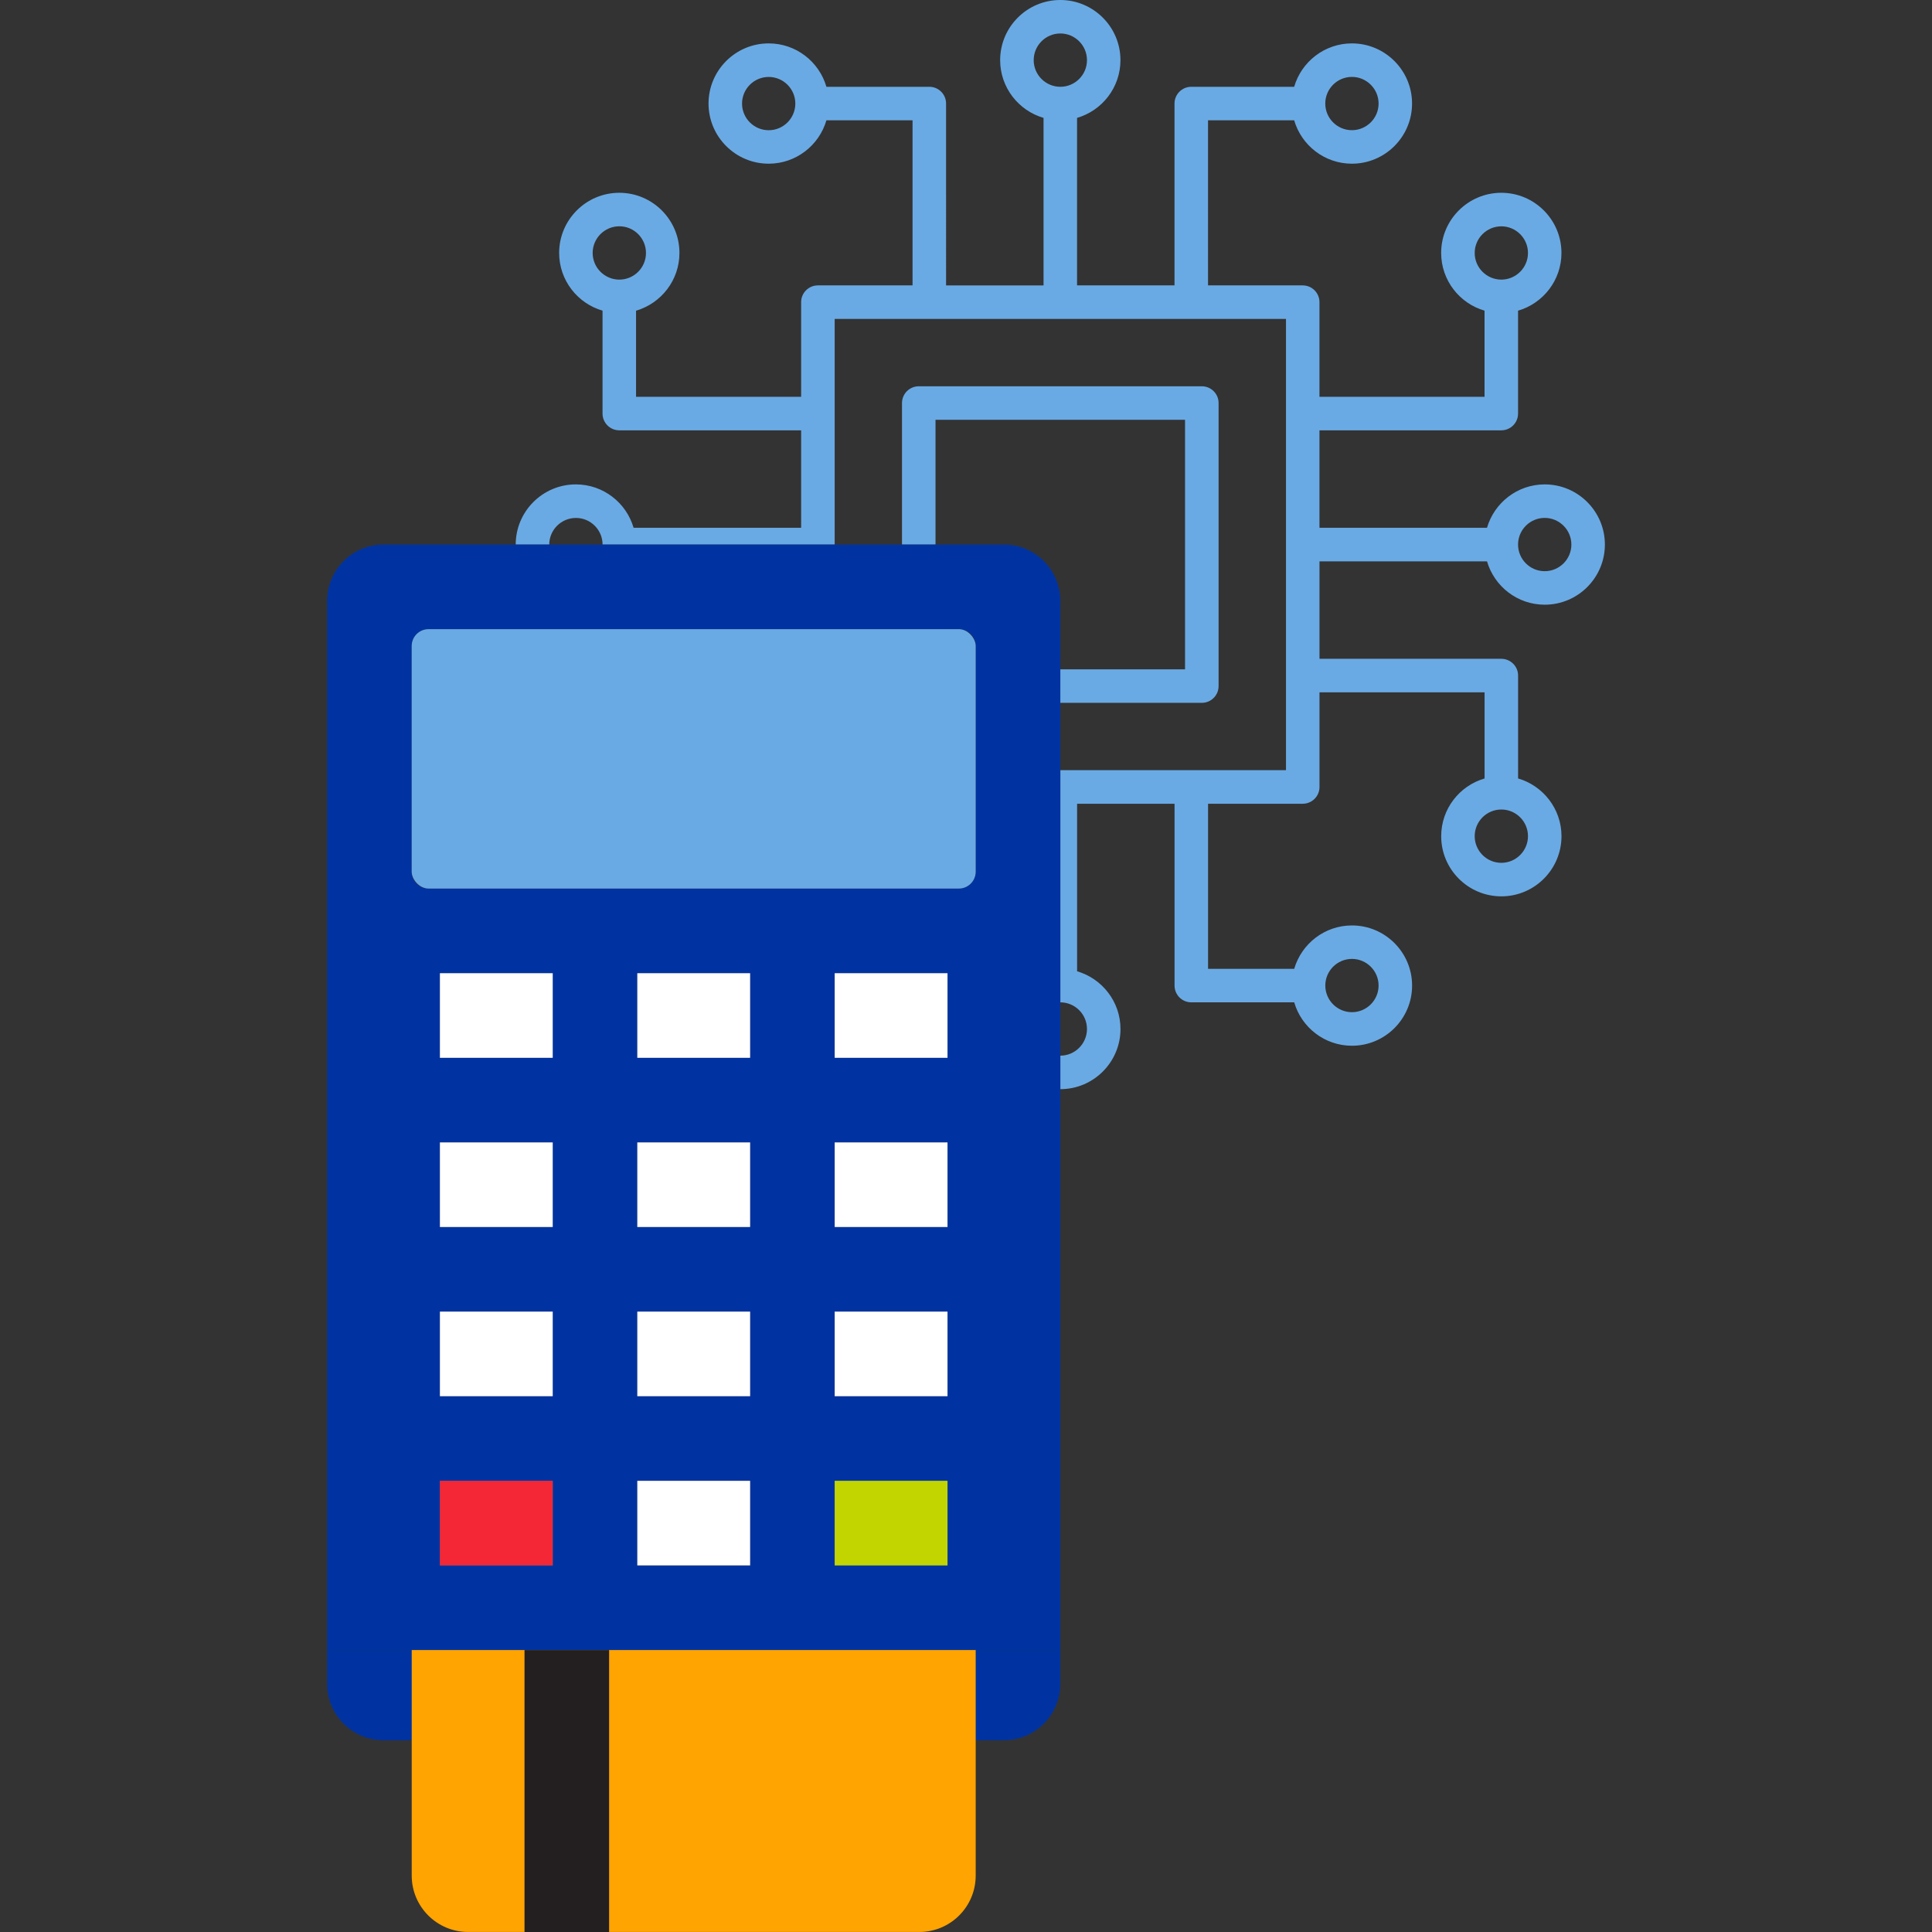
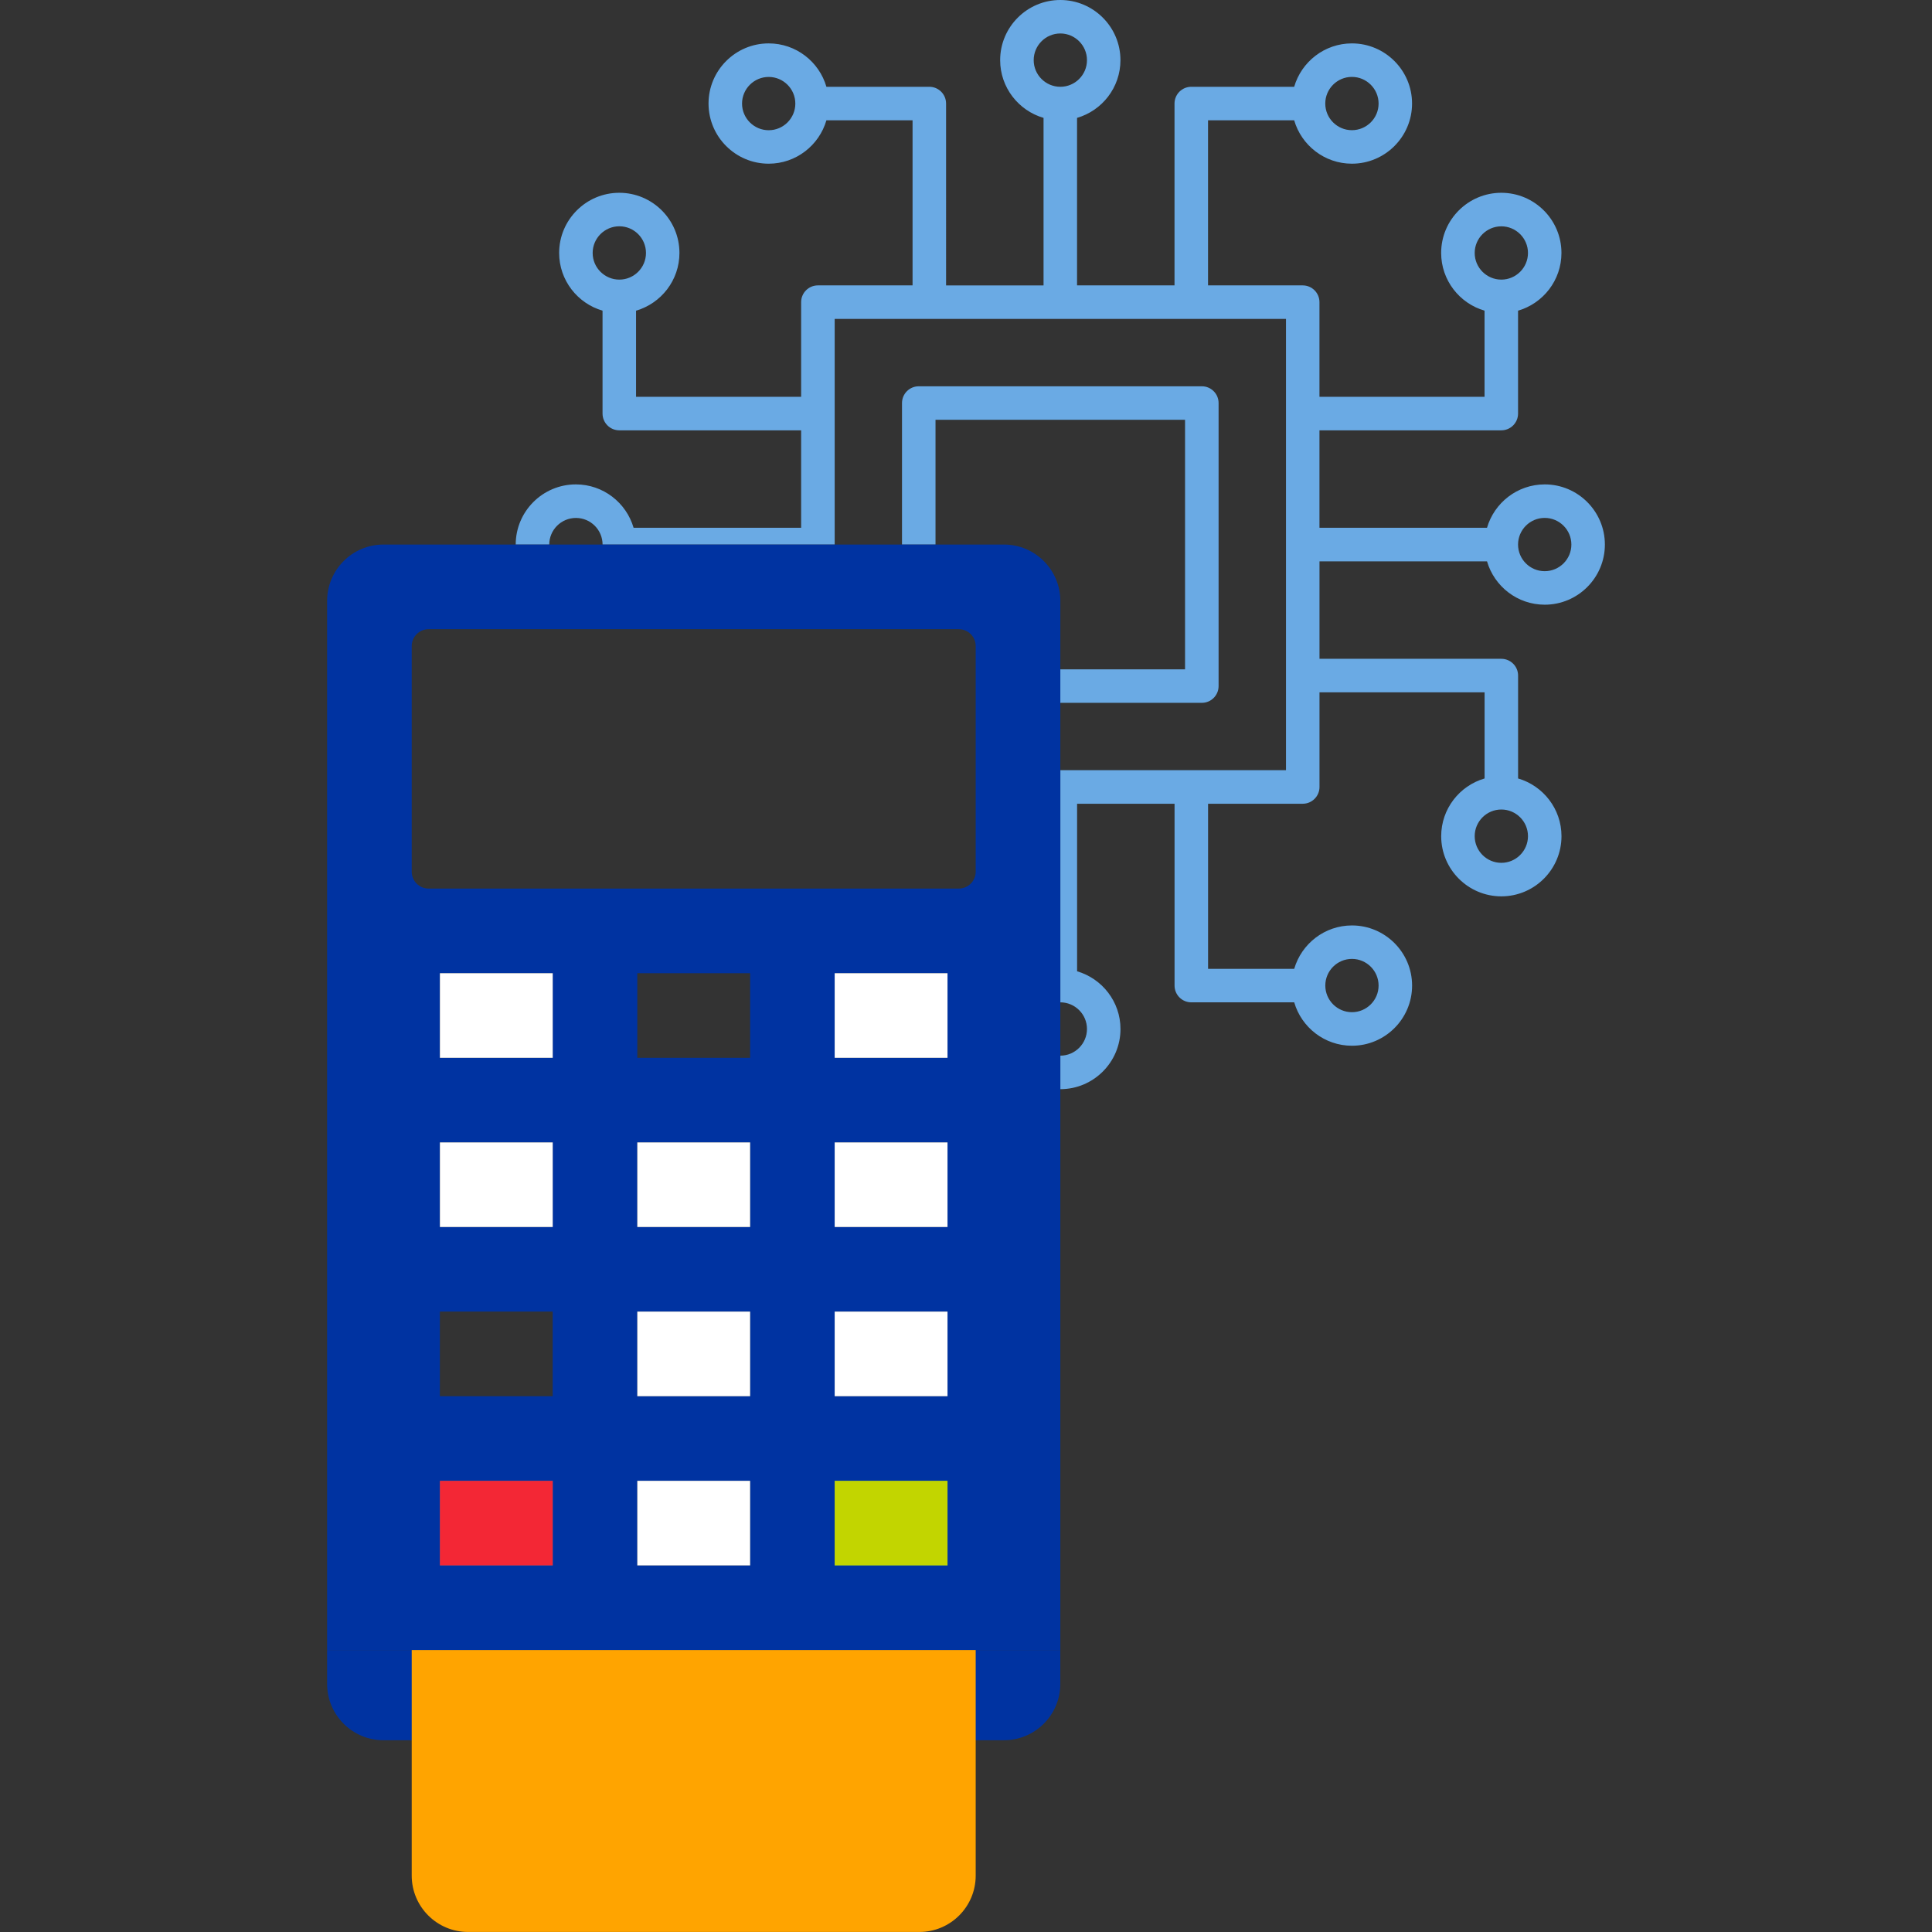
<svg xmlns="http://www.w3.org/2000/svg" id="Layer_1" data-name="Layer 1" viewBox="0 0 512 512">
  <rect x="0" y="0" width="512" height="512" fill="#333333" stroke="none" />
  <defs>
    <style>      .cls-1 {        fill: #231f20;      }      .cls-2 {        fill: #c2d500;      }      .cls-3 {        fill: #f32735;      }      .cls-4 {        fill: #0071ce;      }      .cls-5 {        fill: #fff;      }      .cls-6 {        fill: #ffa400;      }      .cls-7 {        fill: #6aaae4;      }      .cls-8 {        fill: #0033a1;      }    </style>
  </defs>
  <g>
    <path class="cls-7" d="M394.07,148.75c1.93,6.64,8.05,11.5,15.3,11.5,8.79,0,15.94-7.15,15.94-15.94s-7.15-15.94-15.94-15.94c-7.25,0-13.37,4.87-15.3,11.5h-44.4v-25.83h48.19c2.45,0,4.44-1.99,4.44-4.44v-27.27c6.64-1.93,11.5-8.05,11.5-15.3,0-8.79-7.15-15.94-15.94-15.94s-15.94,7.15-15.94,15.94c0,7.25,4.87,13.37,11.5,15.3v22.83h-43.75v-25.09c0-2.45-1.99-4.44-4.44-4.44h-25.09V31.88h22.83c1.93,6.64,8.05,11.5,15.3,11.5,8.79,0,15.94-7.15,15.94-15.94s-7.15-15.94-15.94-15.94c-7.25,0-13.37,4.87-15.3,11.5h-27.27c-2.45,0-4.44,1.99-4.44,4.44v48.19h-25.83V31.24c6.64-1.93,11.5-8.05,11.5-15.3,0-8.79-7.15-15.94-15.94-15.94s-15.94,7.15-15.94,15.94c0,7.25,4.87,13.37,11.5,15.3v44.4h-25.83V27.44c0-2.45-1.99-4.44-4.44-4.44h-27.27c-1.93-6.64-8.05-11.5-15.3-11.5-8.79,0-15.94,7.15-15.94,15.94s7.15,15.94,15.94,15.94c7.25,0,13.37-4.87,15.3-11.5h22.83v43.75h-25.09c-2.45,0-4.44,1.99-4.44,4.44v25.09h-43.75v-22.83c6.64-1.93,11.5-8.05,11.5-15.3,0-8.79-7.15-15.94-15.94-15.94s-15.94,7.15-15.94,15.94c0,7.25,4.87,13.37,11.5,15.3v27.27c0,2.45,1.99,4.44,4.44,4.44h48.19v25.83h-44.4c-1.93-6.64-8.05-11.5-15.3-11.5-8.79,0-15.94,7.15-15.94,15.94h8.89c0-3.89,3.17-7.05,7.07-7.05s7.05,3.16,7.06,7.05h61.51v-59.8h119.6v119.6h-59.8v61.52c3.89,0,7.06,3.17,7.06,7.06s-3.17,7.07-7.06,7.07v8.88c8.78,0,15.94-7.15,15.94-15.94,0-7.25-4.87-13.37-11.5-15.3v-44.4h25.83v48.19c0,2.45,1.99,4.44,4.44,4.44h27.27c1.93,6.64,8.05,11.5,15.3,11.5,8.79,0,15.94-7.15,15.94-15.94s-7.15-15.94-15.94-15.94c-7.25,0-13.37,4.87-15.3,11.5h-22.83v-43.75h25.09c2.45,0,4.44-1.99,4.44-4.44v-25.09h43.75v22.83c-6.64,1.93-11.5,8.05-11.5,15.3,0,8.79,7.15,15.94,15.94,15.94s15.94-7.15,15.94-15.94c0-7.25-4.87-13.37-11.5-15.3v-27.27c0-2.45-1.99-4.44-4.44-4.44h-48.19v-25.83h44.4ZM409.36,137.25c3.89,0,7.07,3.17,7.07,7.06s-3.17,7.06-7.07,7.06-7.06-3.17-7.06-7.06,3.17-7.06,7.06-7.06ZM390.81,67.04c0-3.89,3.17-7.06,7.06-7.06s7.06,3.17,7.06,7.06-3.17,7.06-7.06,7.06-7.06-3.17-7.06-7.06ZM358.27,20.38c3.89,0,7.07,3.17,7.07,7.06s-3.17,7.06-7.07,7.06-7.06-3.17-7.06-7.06,3.17-7.06,7.06-7.06ZM203.71,34.51c-3.89,0-7.06-3.17-7.06-7.06s3.17-7.06,7.06-7.06,7.06,3.17,7.06,7.06-3.16,7.06-7.06,7.06ZM157.06,67.04c0-3.9,3.17-7.07,7.07-7.07s7.06,3.17,7.06,7.07-3.17,7.06-7.06,7.06-7.07-3.17-7.07-7.06ZM273.94,15.94c0-3.89,3.17-7.07,7.06-7.07s7.06,3.17,7.06,7.07-3.17,7.06-7.06,7.06-7.06-3.17-7.06-7.06ZM358.28,254.12c3.89,0,7.06,3.17,7.06,7.06s-3.17,7.06-7.06,7.06-7.06-3.17-7.06-7.06,3.16-7.06,7.06-7.06ZM397.87,214.53c3.89,0,7.06,3.17,7.06,7.06s-3.17,7.07-7.06,7.07-7.06-3.17-7.06-7.07,3.17-7.06,7.06-7.06Z" />
    <path class="cls-7" d="M322.94,106.81v75.01c0,2.45-1.99,4.44-4.44,4.44h-37.51v-8.88h33.06v-66.13h-66.13v33.06h-8.88v-37.5c0-2.45,1.99-4.44,4.44-4.44h75.02c2.45,0,4.44,1.99,4.44,4.44Z" />
  </g>
  <g>
    <path class="cls-8" d="M280.99,437.27v8.97c0,8.26-6.7,14.94-14.95,14.94H101.63c-8.26,0-14.94-6.69-14.94-14.94v-8.97h194.31Z" />
    <path class="cls-8" d="M266.04,144.31H101.63c-8.26,0-14.94,6.7-14.94,14.95v278.01h194.31V159.26c0-8.26-6.7-14.95-14.95-14.95ZM146.47,414.85h-29.9v-22.42h29.9v22.42ZM146.47,370.01h-29.9v-22.42h29.9v22.42ZM146.47,325.17h-29.9v-22.42h29.9v22.42ZM146.47,280.33h-29.9v-22.42h29.9v22.42ZM198.79,414.85h-29.9v-22.42h29.9v22.42ZM198.79,370.01h-29.9v-22.42h29.9v22.42ZM198.79,325.17h-29.9v-22.42h29.9v22.42ZM198.79,280.33h-29.9v-22.42h29.9v22.42ZM251.1,414.85h-29.9v-22.42h29.9v22.42ZM251.1,370.01h-29.9v-22.42h29.9v22.42ZM251.1,325.17h-29.9v-22.42h29.9v22.42ZM251.1,280.33h-29.9v-22.42h29.9v22.42ZM258.57,231c0,2.48-2,4.48-4.48,4.48H113.59c-2.48,0-4.48-2-4.48-4.48v-59.78c0-2.48,2-4.48,4.48-4.48h140.5c2.48,0,4.48,2,4.48,4.48v59.78Z" />
    <rect class="cls-4" x="116.58" y="392.43" width="29.9" height="22.42" />
    <rect class="cls-4" x="221.2" y="392.43" width="29.9" height="22.42" />
-     <rect class="cls-7" x="109.1" y="166.73" width="149.47" height="68.75" rx="4.48" ry="4.48" />
    <g>
      <rect class="cls-5" x="116.58" y="257.91" width="29.9" height="22.42" />
-       <rect class="cls-5" x="168.89" y="257.91" width="29.9" height="22.42" />
      <rect class="cls-5" x="221.2" y="257.91" width="29.9" height="22.42" />
      <rect class="cls-5" x="116.58" y="302.75" width="29.9" height="22.42" />
      <rect class="cls-5" x="168.89" y="302.75" width="29.9" height="22.42" />
      <rect class="cls-5" x="221.2" y="302.75" width="29.9" height="22.42" />
-       <rect class="cls-5" x="116.58" y="347.59" width="29.9" height="22.42" />
      <rect class="cls-5" x="168.89" y="347.59" width="29.9" height="22.42" />
      <rect class="cls-5" x="221.2" y="347.59" width="29.9" height="22.42" />
      <rect class="cls-3" x="116.58" y="392.43" width="29.9" height="22.42" />
      <rect class="cls-5" x="168.89" y="392.43" width="29.9" height="22.42" />
      <rect class="cls-2" x="221.2" y="392.43" width="29.9" height="22.42" />
    </g>
    <g>
      <path class="cls-6" d="M258.57,437.27v59.78c0,8.26-6.69,14.94-14.94,14.94h-119.58c-8.25,0-14.94-6.69-14.94-14.94v-59.78h149.47Z" />
-       <rect class="cls-1" x="139" y="437.27" width="22.42" height="74.73" />
    </g>
  </g>
</svg>